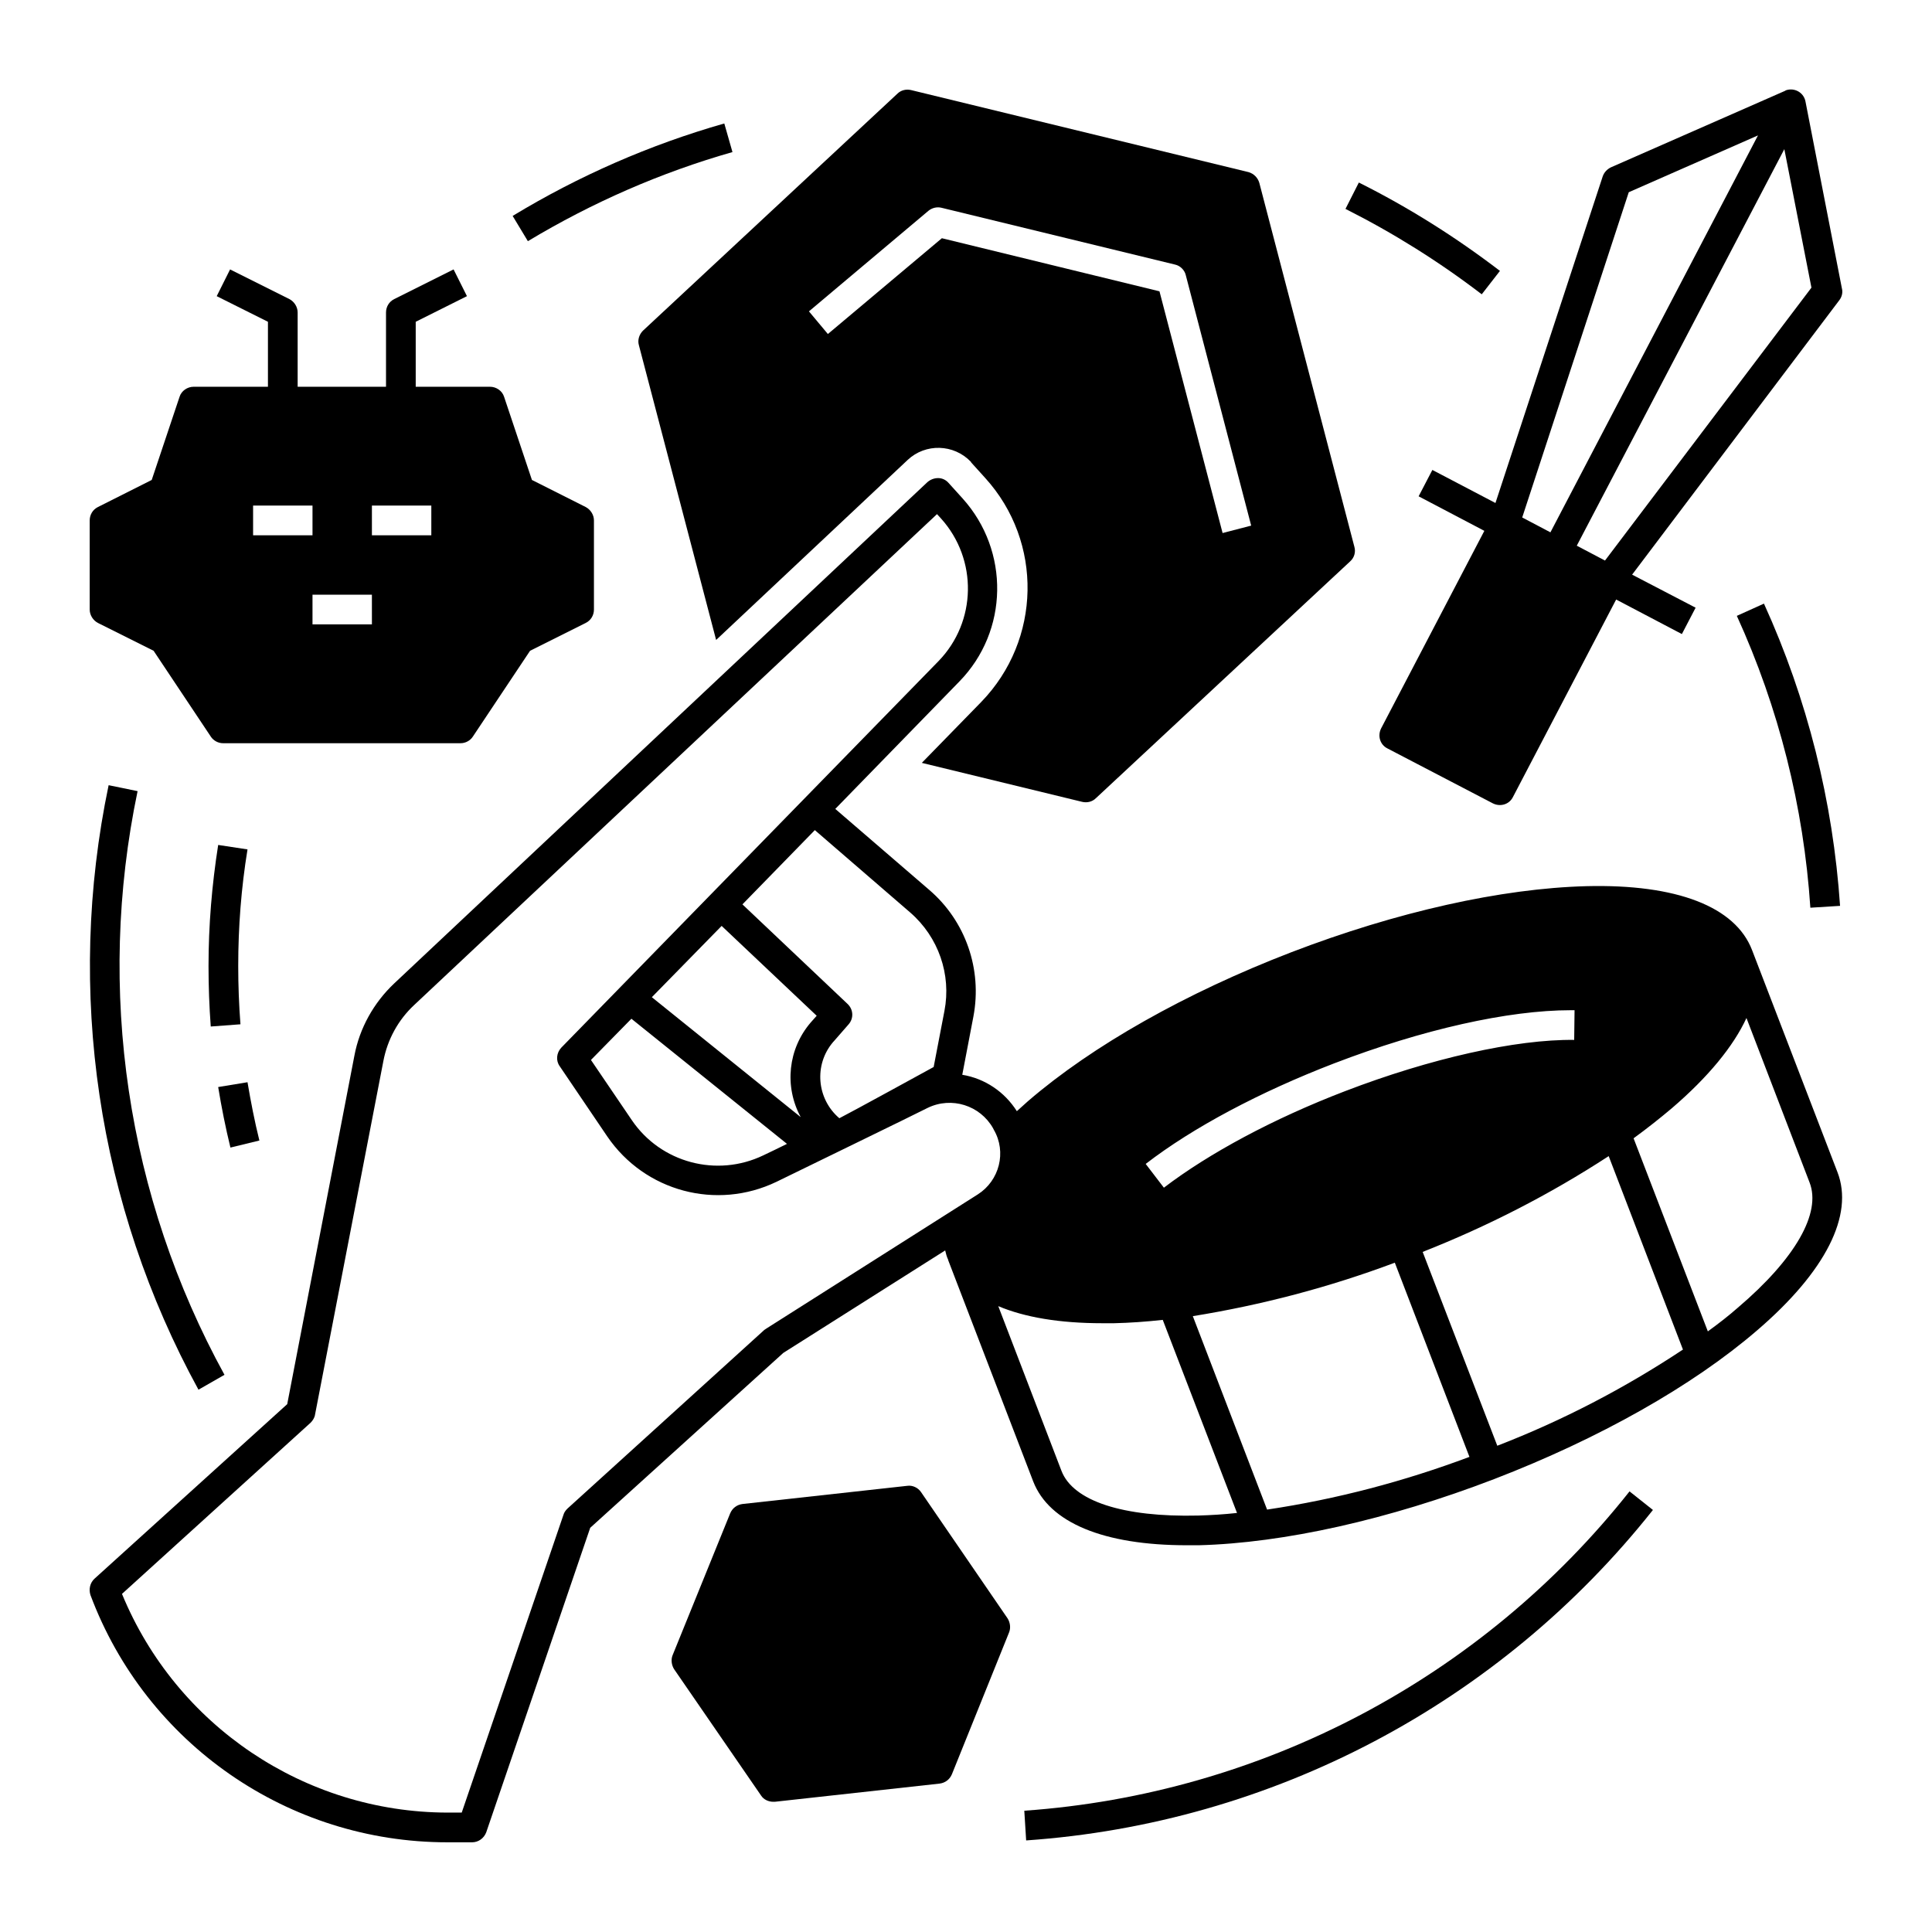
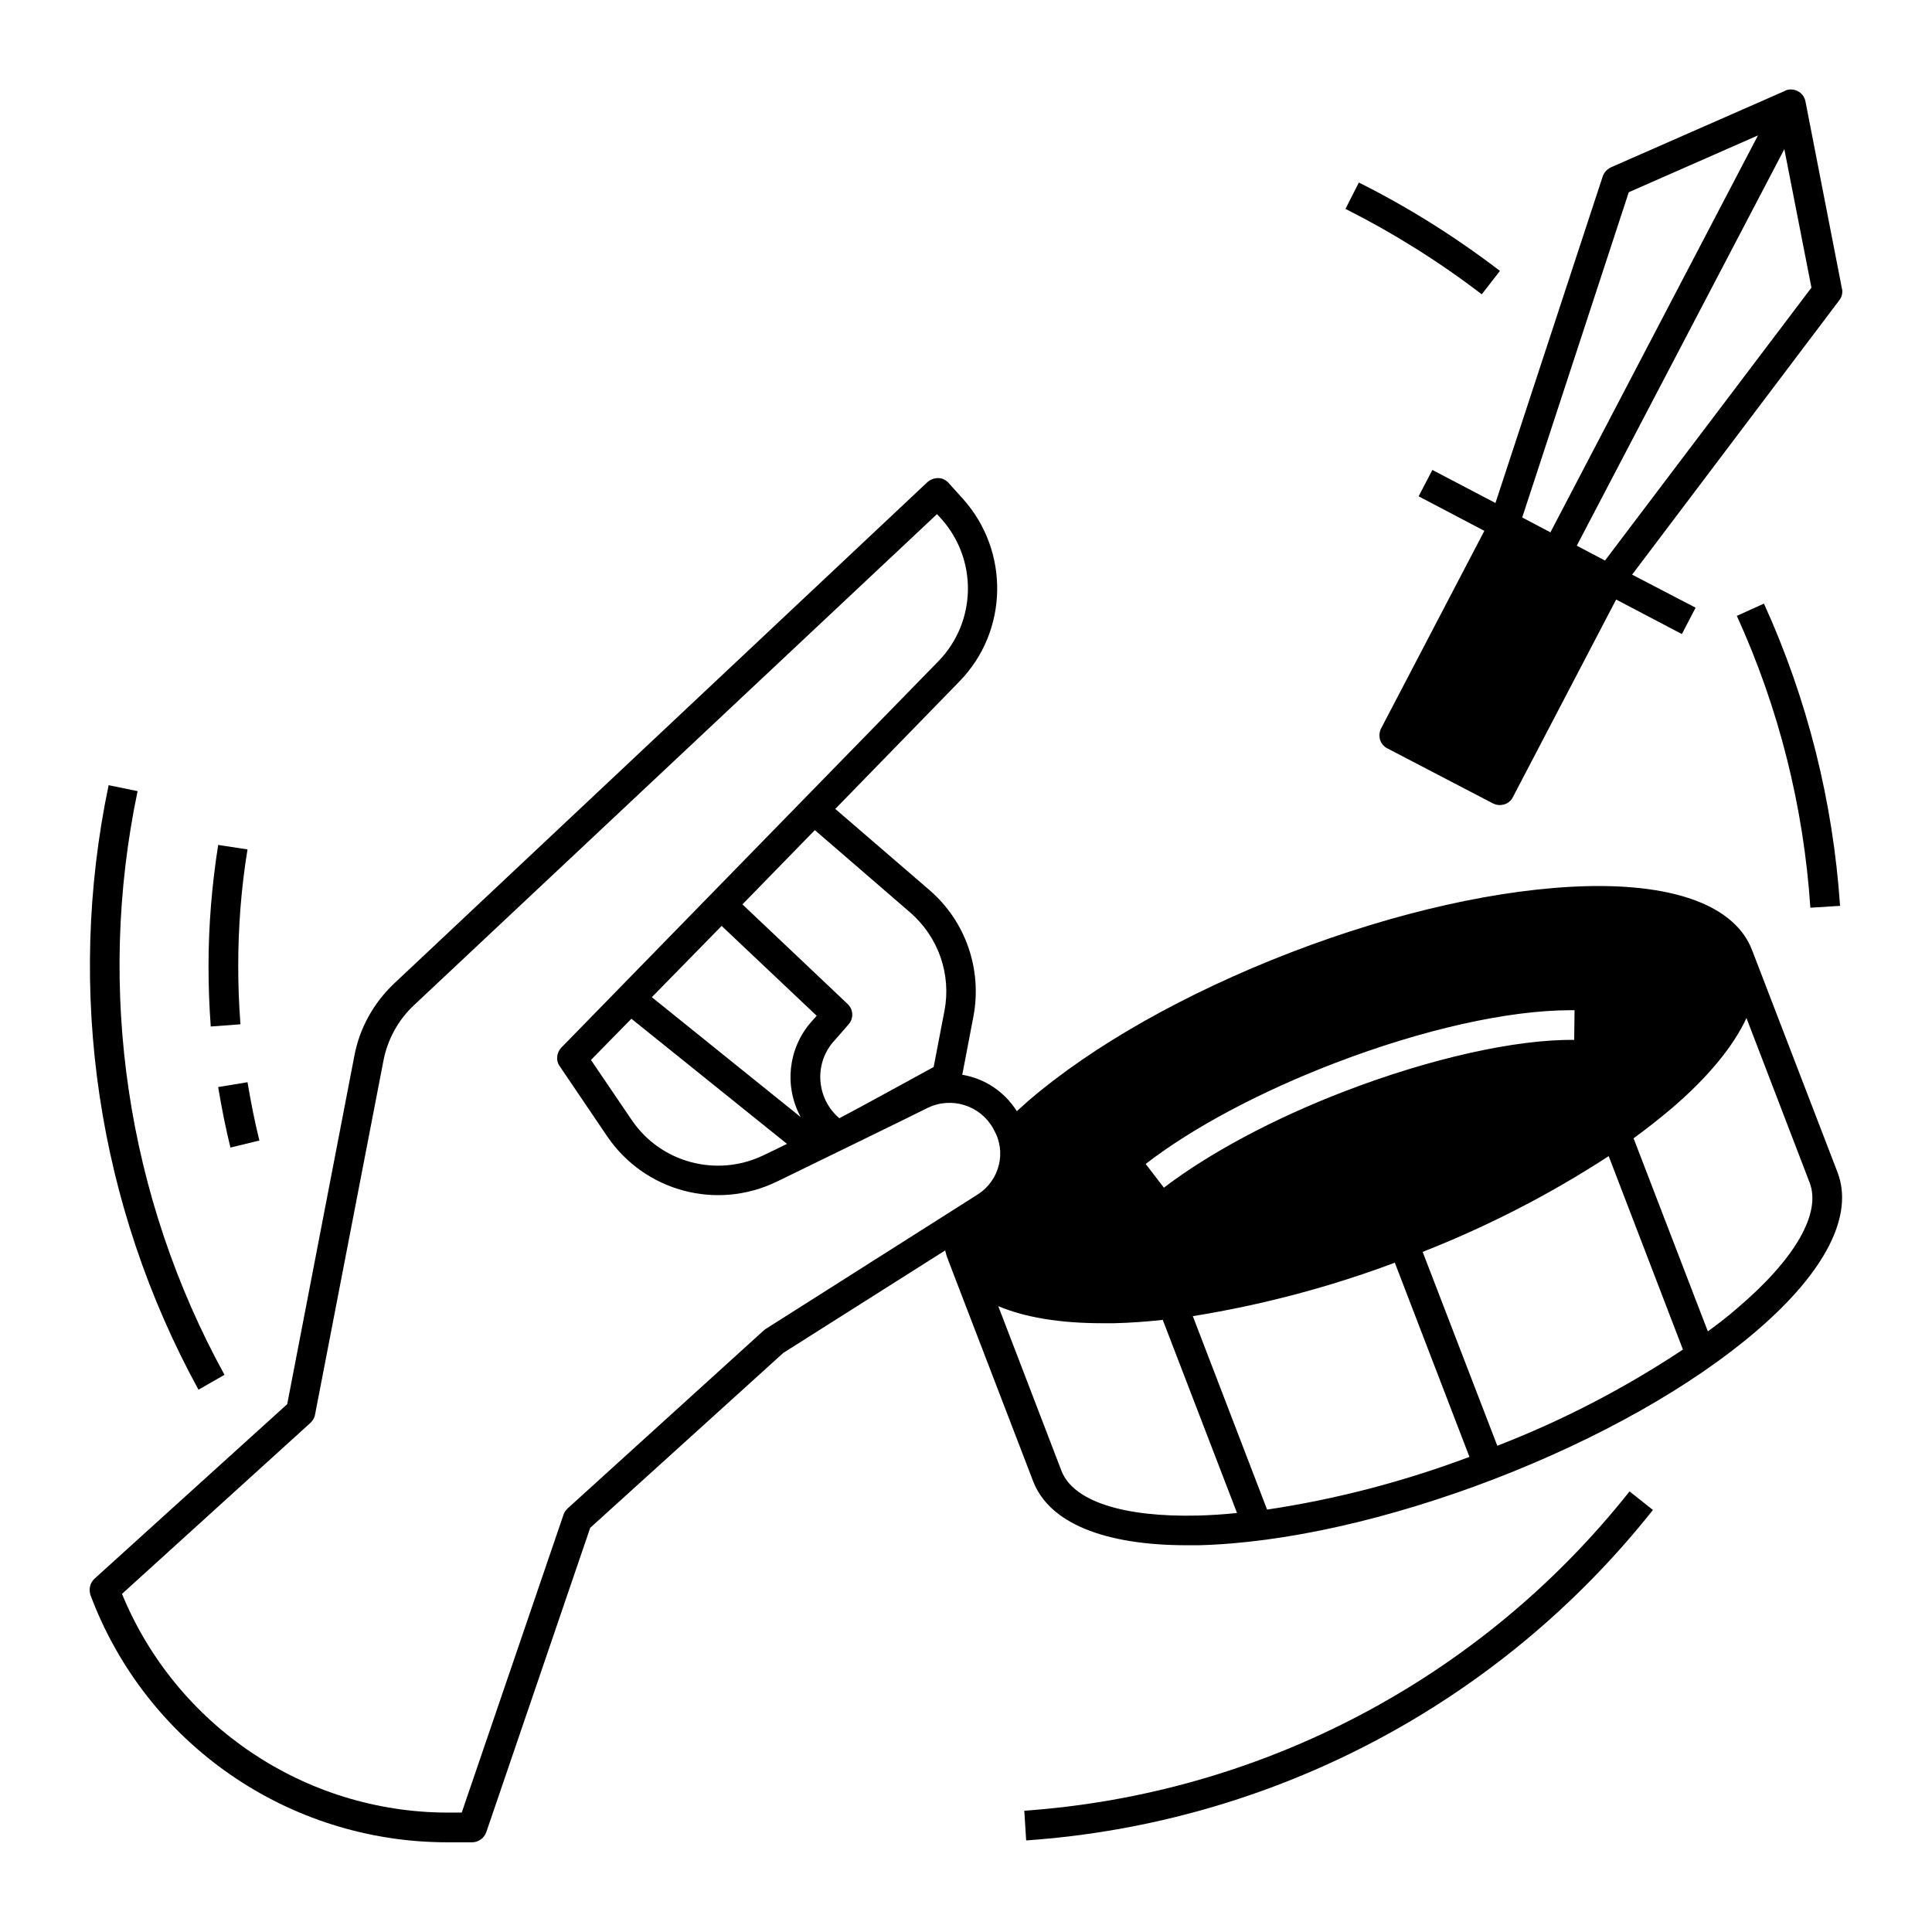
<svg xmlns="http://www.w3.org/2000/svg" fill="#000000" width="800px" height="800px" version="1.1" viewBox="144 144 512 512">
  <g>
    <path d="m541.5 215.79c-11.711-8.953-24.207-16.828-37.391-23.418l-3.543 6.988c12.695 6.394 24.797 13.973 36.113 22.633z" />
-     <path d="m338.11 184.3-2.164-7.578c-19.68 5.609-38.574 13.875-56.09 24.5l4.035 6.691c17.023-10.23 35.227-18.199 54.219-23.613z" />
    <path d="m203.49 508.34c-25.879-47.133-34.047-102.04-23.027-154.68l-7.676-1.574c-11.414 54.516-2.953 111.29 23.812 160.2z" />
    <path d="m415.45 623.86 0.492 7.871c65.238-4.527 125.46-36.309 166.1-87.578l-6.199-4.922c-39.168 49.5-97.422 80.199-160.39 84.629z" />
    <path d="m604.28 307.21c11.121 24.402 17.711 50.578 19.484 77.344l7.871-0.492c-1.871-27.652-8.66-54.809-20.172-80.098z" />
-     <path d="m388.09 539.43c-0.789-1.18-2.262-1.871-3.641-1.672l-43.691 4.82c-1.477 0.195-2.656 1.082-3.246 2.461l-15.254 37.586c-0.492 1.18-0.297 2.656 0.395 3.738l23.027 33.457c0.688 1.082 1.969 1.672 3.246 1.672h0.395l43.691-4.82c1.477-0.195 2.656-1.082 3.246-2.461l15.152-37.59c0.492-1.18 0.297-2.656-0.395-3.738z" />
    <path d="m523.59 268.54-3.641 6.988 17.418 9.152-27.355 52.348c-0.984 1.969-0.297 4.328 1.672 5.312l27.945 14.562c1.969 0.984 4.328 0.297 5.312-1.672l27.355-52.348 17.418 9.152 3.641-6.988-16.828-8.758 54.906-72.719c0.688-0.887 0.984-2.066 0.688-3.148l-9.645-49.496c-0.395-2.164-2.461-3.543-4.625-3.148-0.297 0.098-0.59 0.098-0.789 0.297l-46.148 20.27c-0.984 0.492-1.77 1.277-2.164 2.363l-28.438 86.594zm100.46-48.312-54.711 72.324-7.477-3.938 55.004-105.09zm-48.41-25.289 34.242-15.055-55.004 105.19-7.477-3.938z" />
-     <path d="m169.94 309.08 14.762 7.379 15.152 22.73c0.688 1.082 1.969 1.77 3.246 1.77h62.977c1.277 0 2.559-0.688 3.246-1.77l15.152-22.73 14.762-7.379c1.379-0.688 2.164-2.066 2.164-3.543v-23.617c0-1.477-0.887-2.856-2.164-3.543l-14.27-7.184-7.379-22.043c-0.492-1.574-2.066-2.656-3.738-2.656h-19.68v-17.219l13.578-6.789-3.543-7.086-15.742 7.871c-1.379 0.688-2.164 2.066-2.164 3.543v19.68h-23.418v-19.68c0-1.477-0.887-2.856-2.164-3.543l-15.742-7.871-3.543 7.086 13.578 6.789v17.219h-19.684c-1.672 0-3.246 1.082-3.738 2.656l-7.379 22.043-14.27 7.184c-1.379 0.688-2.164 2.066-2.164 3.543v23.617c0 1.477 0.887 2.852 2.164 3.543zm72.621-31.098h15.742v7.871l-15.742 0.004zm0 31.488h-15.746v-7.871h15.742zm-31.488-31.488h15.742v7.871l-15.742 0.004z" />
    <path d="m201.82 367.92c-1.672 10.625-2.559 21.352-2.559 32.078 0 5.312 0.195 10.727 0.59 16.039l7.871-0.59c-0.395-5.117-0.59-10.332-0.59-15.449 0-10.332 0.789-20.664 2.461-30.898z" />
    <path d="m212.74 446.25c-1.277-5.117-2.262-10.234-3.148-15.449l-7.773 1.277c0.887 5.41 1.969 10.824 3.246 16.039z" />
    <path d="m608.31 395.77c-4.43-11.512-19.977-17.516-43.887-16.926-22.535 0.59-50.281 6.789-78.227 17.516-27.848 10.727-52.645 24.699-69.766 39.457-0.984 0.887-1.969 1.77-2.953 2.656-3.246-5.117-8.461-8.66-14.465-9.645l2.953-15.449c2.363-12.496-2.066-25.289-11.711-33.555l-24.895-21.453 32.867-33.75c13.086-13.383 13.383-34.637 0.887-48.512l-3.738-4.133c-0.688-0.789-1.672-1.277-2.754-1.277s-2.066 0.395-2.856 1.082l-141.31 132.85c-5.41 5.117-9.152 11.809-10.527 19.09l-17.812 92.395-51.066 46.25c-1.18 1.082-1.574 2.754-1.082 4.328 14.762 39.457 52.449 65.535 94.562 65.535h6.594c1.672 0 3.148-1.082 3.738-2.656l27.551-80.688 51.168-46.348 42.902-27.16c0.195 0.789 0.395 1.672 0.789 2.461v0.098l22.535 58.648c4.231 10.922 18.598 16.926 40.738 16.926h3.148c22.535-0.59 50.281-6.789 78.227-17.516 27.848-10.727 52.645-24.699 69.766-39.457 18.105-15.547 25.684-30.504 21.254-41.918zm-110.7 30.016c23.32-8.953 46.051-14.07 62.68-14.07h0.984l-0.098 7.871c-15.449-0.195-38.18 4.922-60.715 13.578-18.992 7.281-36.016 16.434-48.02 25.586l-4.82-6.297c12.496-9.648 30.305-19.094 49.988-26.668zm-112.38-39.953c7.477 6.496 10.922 16.434 9.055 26.074l-2.856 14.859s-22.238 12.203-24.992 13.578c-6.004-5.117-6.789-14.168-1.672-20.172 0 0 0-0.098 0.098-0.098l4.035-4.625c1.379-1.574 1.277-3.938-0.297-5.41l-27.848-26.371 19.188-19.68zm-49.988 3.543 25.191 23.812-1.574 1.77c-6.004 6.988-7.086 16.926-2.656 25.094l-39.457-31.785zm-23.91 24.602 41.23 33.16c-2.164 1.082-4.231 2.066-6.297 3.051-12.301 5.902-27.16 1.969-34.832-9.348l-10.824-15.941zm35.816 82.066c-0.195 0.098-0.395 0.297-0.59 0.395l-52.152 47.332c-0.492 0.492-0.887 0.984-1.082 1.672l-26.961 78.914h-3.836c-37.785-0.098-71.832-23.027-86.199-57.957l49.984-45.363c0.59-0.59 1.082-1.379 1.18-2.164l18.105-93.676c1.082-5.707 3.938-10.922 8.168-14.859l138.55-130.09 1.082 1.18c9.742 10.824 9.445 27.355-0.688 37.785l-99.973 102.44c-1.277 1.379-1.477 3.445-0.395 4.922l12.594 18.598c9.938 14.562 28.93 19.68 44.871 12.004 5.215-2.559 36.605-17.809 40.051-19.582 6.297-3.051 13.875-0.688 17.32 5.41l0.195 0.395c3.445 5.902 1.477 13.48-4.231 17.121zm114.44 49.594c-19.977 0.492-33.258-3.836-36.309-11.906l-16.727-43.59c6.988 2.953 16.234 4.527 27.551 4.527h3.148c4.133-0.098 8.461-0.395 12.891-0.887l19.68 51.168c-3.543 0.391-6.891 0.586-10.234 0.688zm18.203-1.578-19.68-51.266c18.301-2.953 36.211-7.676 53.531-14.168l19.777 51.465c-17.32 6.492-35.227 11.215-53.629 13.969zm61.008-16.922-19.777-51.367c17.219-6.789 33.75-15.254 49.297-25.387l19.68 51.266c-15.445 10.234-31.879 18.797-49.199 25.488zm63.766-36.605c-2.461 2.164-5.117 4.231-7.969 6.297l-19.68-51.168c3.641-2.656 6.988-5.312 10.137-7.969 9.645-8.266 16.336-16.434 19.777-23.91l16.727 43.59c3.144 8.066-3.742 20.172-18.992 33.16z" />
-     <path d="m313.31 235.47 20.469 78.129 50.773-47.723c4.723-4.43 12.203-4.231 16.727 0.492 0 0 0.098 0.098 0.098 0.195l3.738 4.133c15.352 16.926 14.859 42.902-1.082 59.336l-15.742 16.137 42.508 10.332c1.277 0.297 2.656 0 3.641-0.984l67.402-62.781c1.082-0.984 1.477-2.461 1.082-3.836l-25.188-96.43c-0.395-1.379-1.477-2.461-2.856-2.856l-89.445-21.746c-1.277-0.297-2.656 0-3.641 0.984l-67.402 62.781c-0.984 0.984-1.477 2.457-1.082 3.836zm76.75-35.621c0.984-0.789 2.262-1.082 3.445-0.789l61.895 15.055c1.379 0.297 2.559 1.477 2.856 2.856l17.32 66.32-7.578 1.969-16.727-64.059-57.668-14.07-30.207 25.387-5.019-6.004z" />
  </g>
</svg>